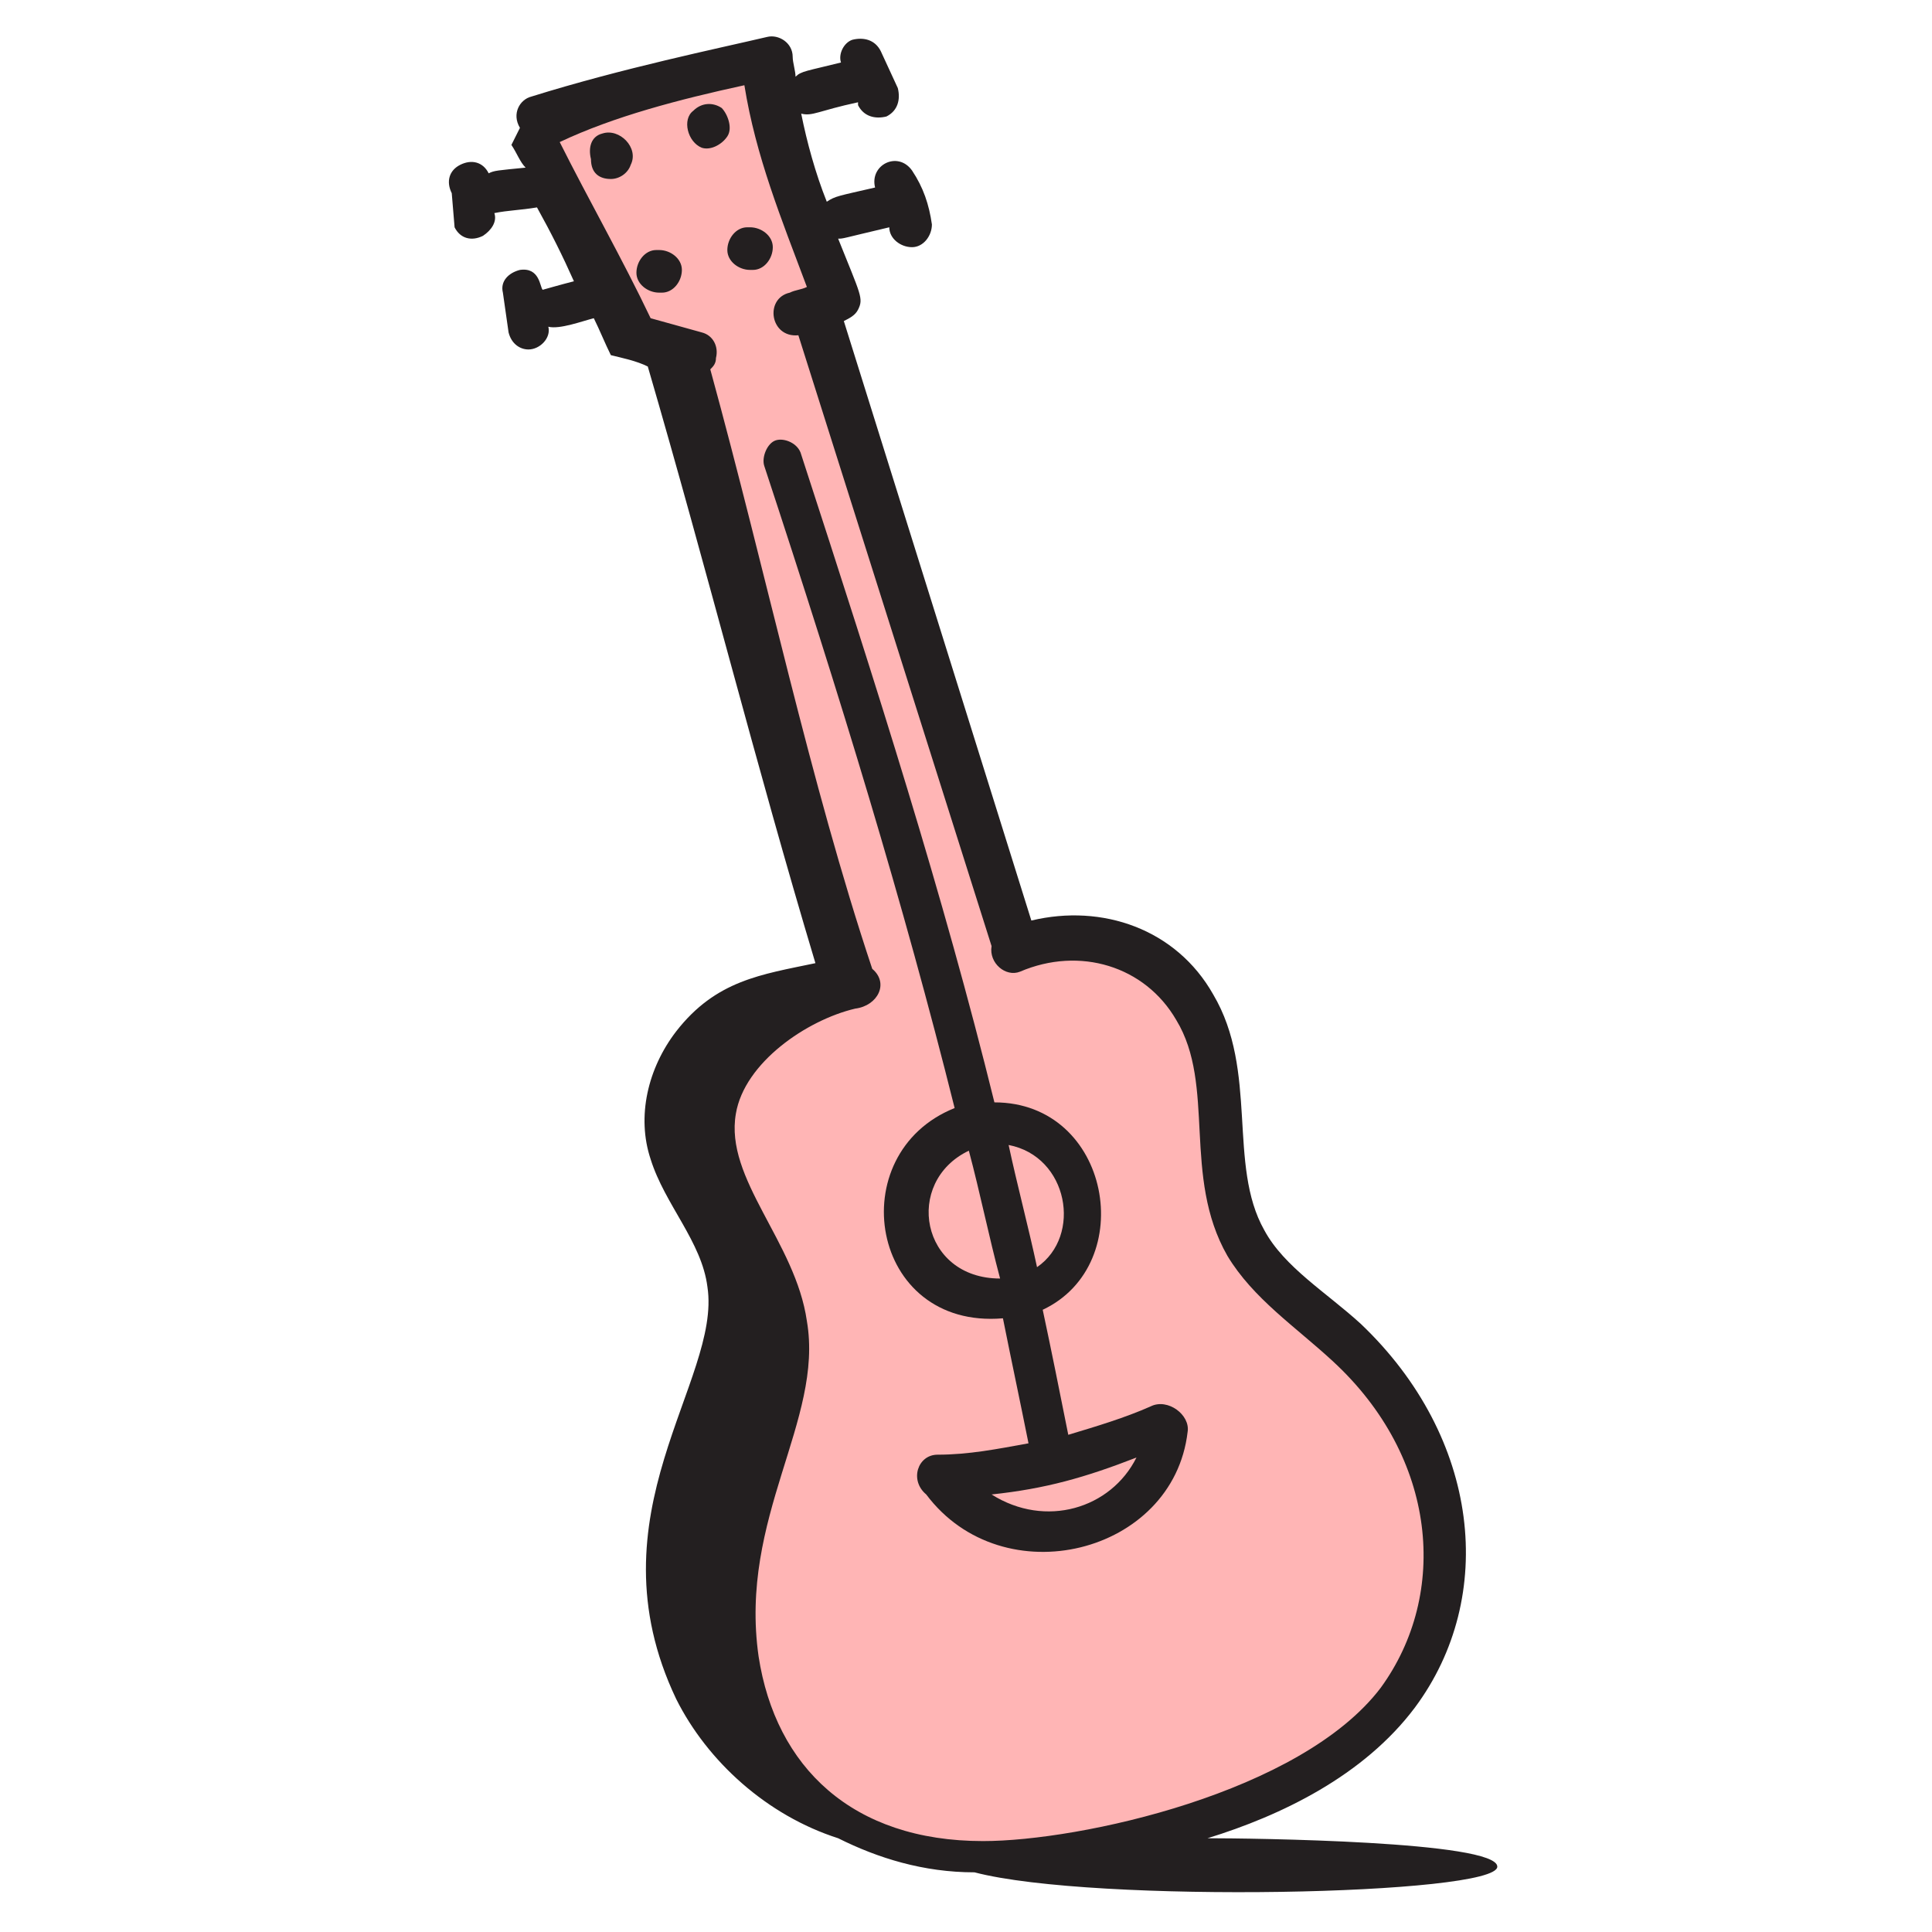
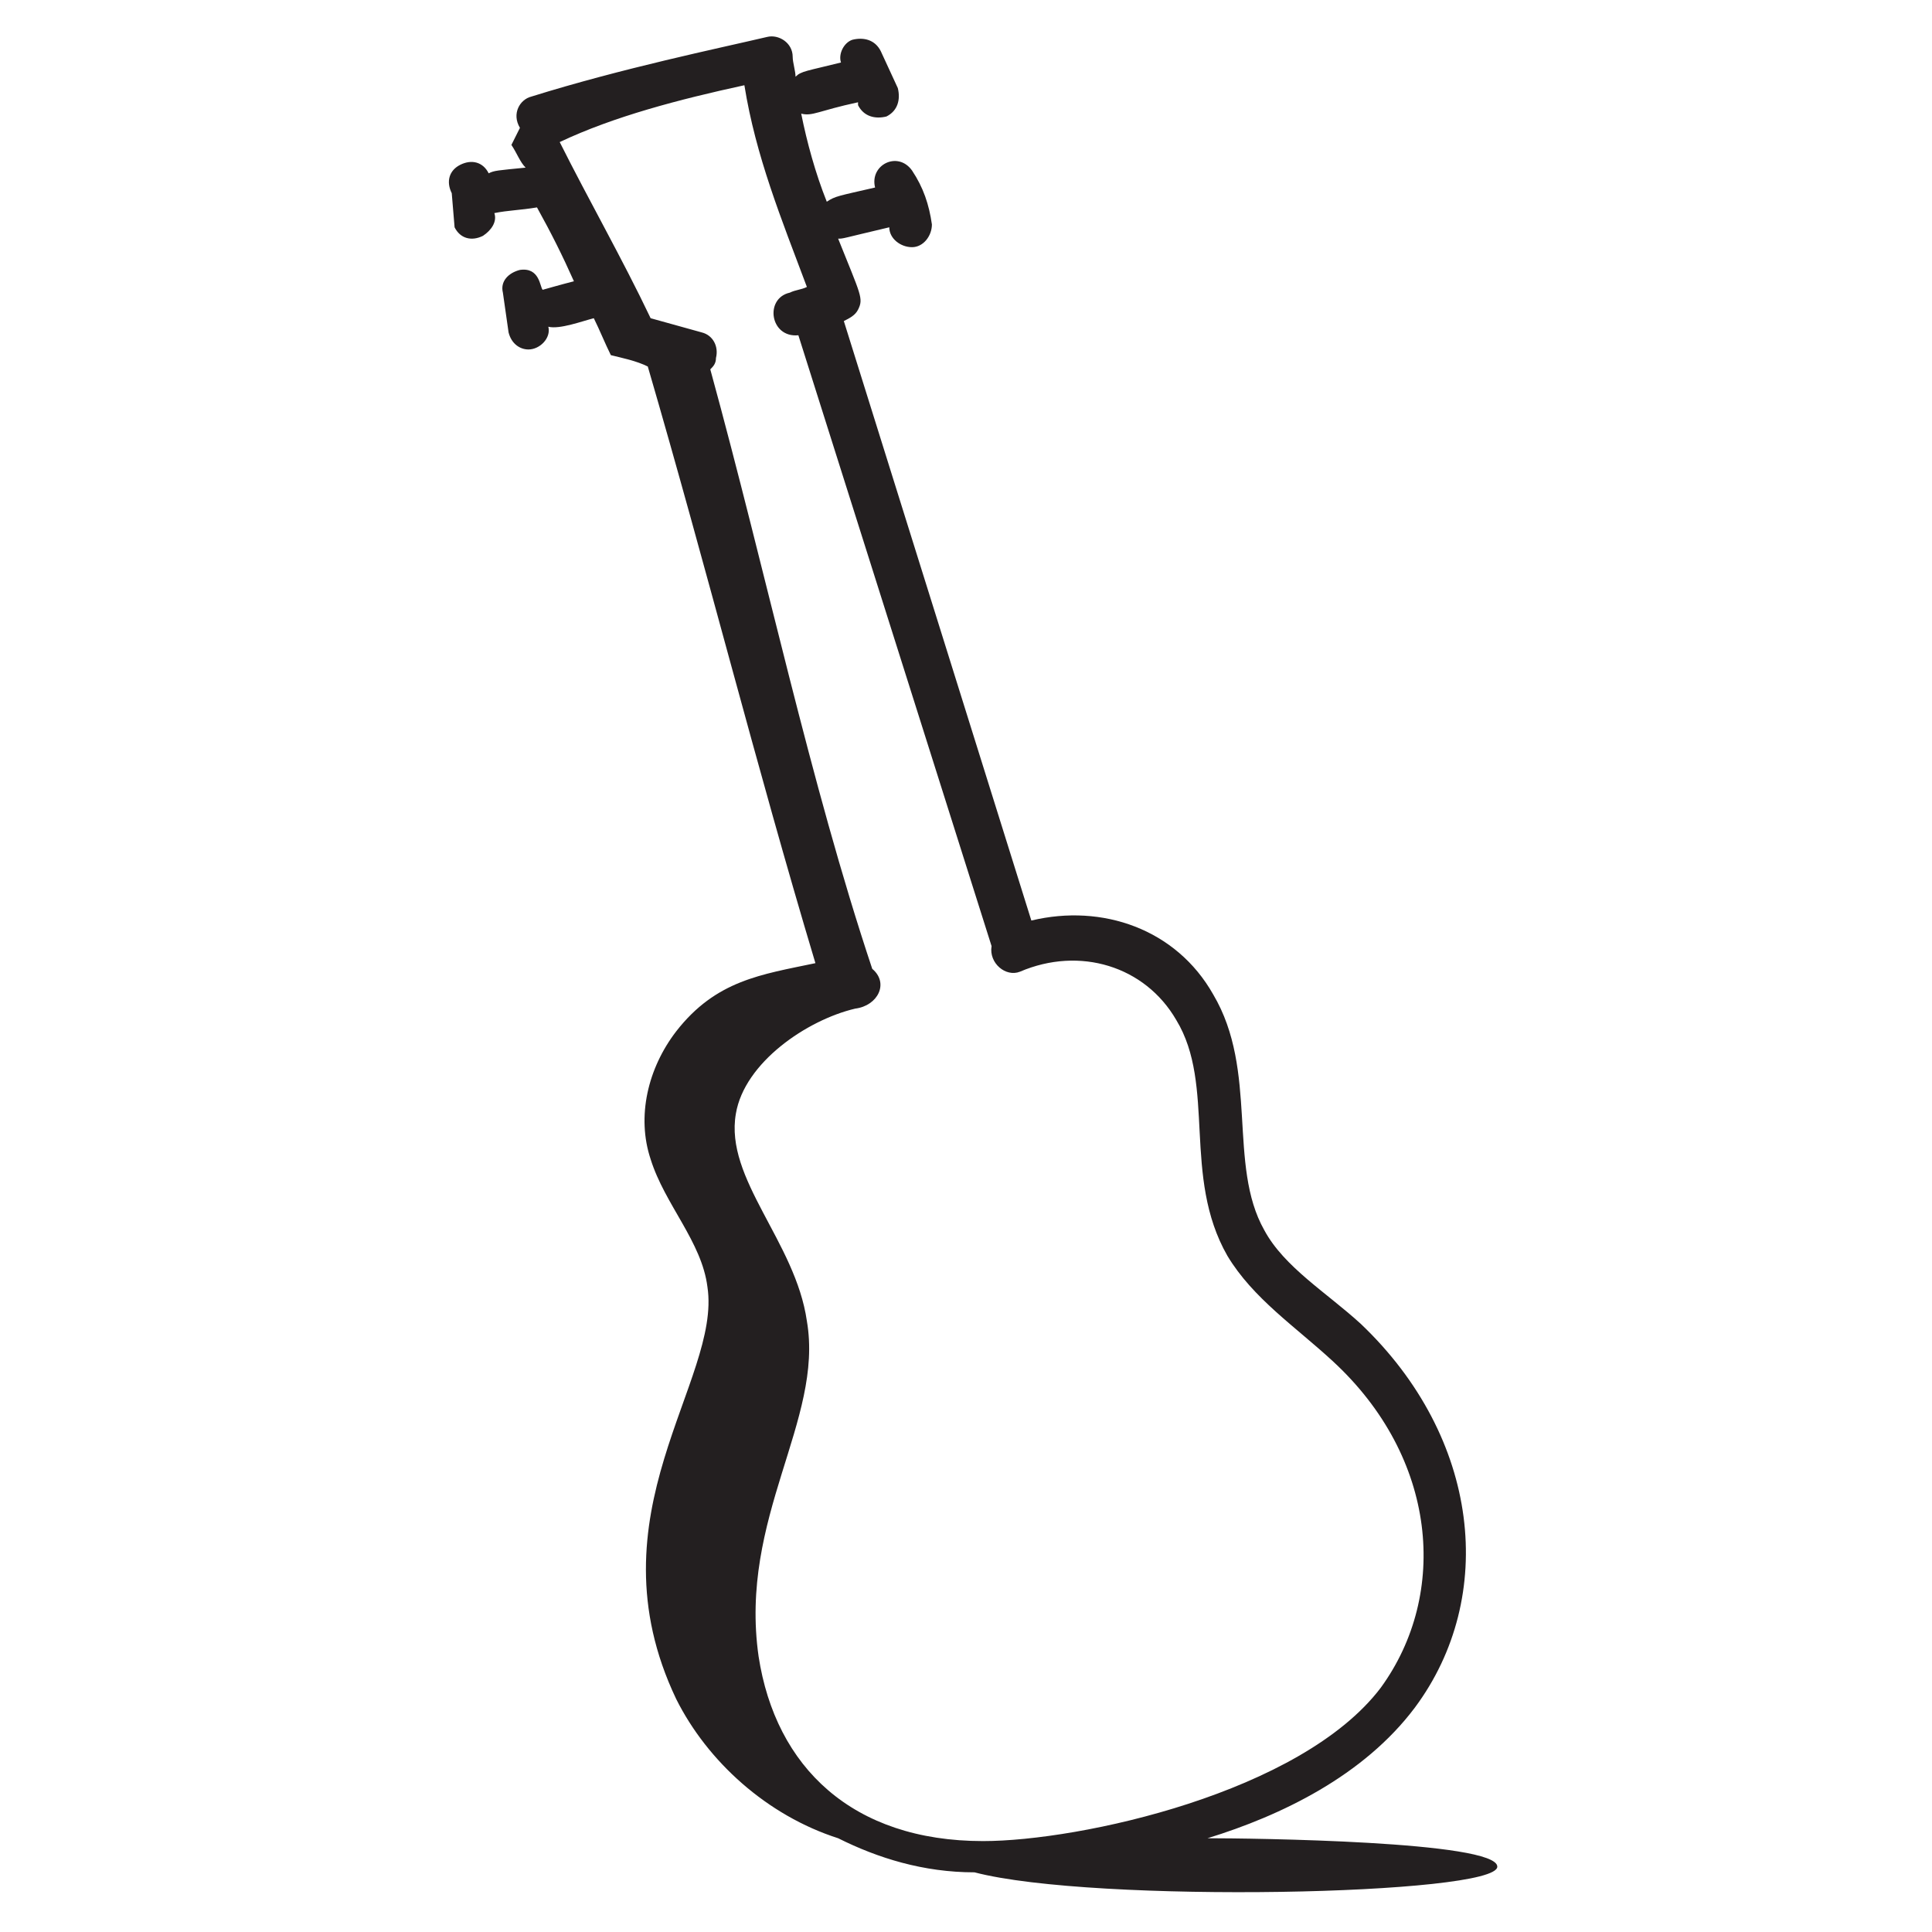
<svg xmlns="http://www.w3.org/2000/svg" width="68" height="68" viewBox="0 0 68 68" fill="none">
-   <path d="M27.5 2L19 4L22 11.5L24 12L30 34.5L24 38.5L27.5 47L25.5 52L26.5 62L33.5 65.5L38.5 65C45.7 63.8 49.167 60.5 50 59L51 54.5L49 49L44.5 45L43 42C43.167 40.333 43 36.5 41 34.5C39 32.5 36.833 33 36 33.5L28.5 11L29.5 10.5L27.5 2Z" fill="#FFB5B5" />
-   <path d="M21.5 6.3C21.8 6.3 22.1 6.1 22.2 5.8C22.5 5.2 21.8 4.5 21.2 4.7C20.8 4.8 20.7 5.2 20.8 5.6C20.8 6.1 21.1 6.3 21.5 6.3ZM23.2 10.3H23.3C23.7 10.3 24 9.9 24 9.5C24 9.1 23.6 8.8 23.2 8.8H23.1C22.7 8.8 22.4 9.2 22.4 9.6C22.4 10 22.8 10.3 23.2 10.3ZM26.4 9.5H26.5C26.9 9.5 27.2 9.1 27.2 8.7C27.2 8.3 26.8 8 26.4 8H26.3C25.9 8 25.6 8.4 25.6 8.8C25.6 9.2 26 9.5 26.4 9.5ZM24.7 5.2C25 5.3 25.4 5.1 25.6 4.8C25.8 4.5 25.6 4 25.4 3.8C25.1 3.6 24.7 3.6 24.4 3.9C24 4.2 24.2 5 24.7 5.2ZM26.9 16.4C29.6 24.6 31.8 31.8 33.6 39C29.6 40.6 30.6 46.8 35.3 46.4C35.6 47.9 35.9 49.3 36.2 50.8C35.1 51 34.1 51.2 33 51.2C32.3 51.2 32 52.1 32.6 52.6C35.3 56.2 41.3 54.7 41.8 50.4C41.9 49.8 41.1 49.2 40.5 49.5C39.6 49.9 38.6 50.2 37.6 50.5C37.3 49 37 47.5 36.7 46.1C40.1 44.5 39.1 38.8 35 38.8C33.2 31.5 30.9 24.3 28.2 16C28.1 15.6 27.6 15.4 27.3 15.5C27 15.6 26.8 16.1 26.9 16.4ZM34.9 52.6C36.8 52.4 38.2 52 40 51.3C39.1 53.1 36.8 53.8 34.9 52.6ZM34.1 40.5C34.5 42 34.8 43.5 35.2 45C32.4 45 31.8 41.6 34.1 40.5ZM36.5 44.6C36.2 43.2 35.8 41.7 35.5 40.3C37.6 40.7 38.1 43.5 36.5 44.6Z" fill="#231F20" />
  <path d="M52.7 65.7C52.7 64.8 44 64.7 42.5 64.7C45.1 63.9 48 62.5 49.8 60.1C52.7 56.2 52.1 50.6 47.9 46.6C46.7 45.5 45.2 44.6 44.5 43.3C43.2 41 44.3 37.7 42.7 35C41.4 32.7 38.8 31.8 36.3 32.4L29.7 11.3C29.9 11.2 30.1 11.1 30.2 10.9C30.4 10.5 30.3 10.4 29.5 8.4C29.7 8.4 29.6 8.4 31.3 8C31.3 8.4 31.7 8.7 32.1 8.7C32.5 8.7 32.8 8.3 32.8 7.9C32.7 7.2 32.5 6.6 32.1 6C31.6 5.3 30.6 5.8 30.8 6.6C29.5 6.9 29.4 6.9 29.1 7.1C28.7 6.1 28.4 5 28.2 4C28.6 4.1 28.8 3.9 30.2 3.6V3.7C30.4 4.1 30.8 4.2 31.2 4.1C31.6 3.9 31.7 3.5 31.6 3.1L31 1.8C30.8 1.4 30.4 1.3 30 1.4C29.7 1.5 29.5 1.9 29.6 2.2C28.4 2.5 28.2 2.5 28 2.7C28 2.5 27.9 2.2 27.9 2C27.9 1.5 27.4 1.2 27 1.3C25.3 1.7 21.9 2.4 18.7 3.4C18.3 3.5 18 4 18.3 4.5L18 5.1C18.2 5.4 18.3 5.7 18.5 5.9C17.5 6 17.4 6 17.2 6.1C17 5.7 16.6 5.6 16.2 5.8C15.8 6 15.7 6.4 15.9 6.8L16 8C16.2 8.4 16.6 8.5 17 8.3C17.3 8.1 17.5 7.8 17.4 7.5C17.9 7.4 18.3 7.4 18.9 7.3C19.4 8.2 19.8 9 20.2 9.9C19.8 10 19.1 10.2 19.1 10.2C19 10.1 19 9.4 18.3 9.5C17.9 9.6 17.6 9.9 17.7 10.3L17.9 11.7C18 12.1 18.3 12.3 18.6 12.3C19 12.3 19.4 11.9 19.3 11.5C19.7 11.6 20.5 11.3 20.9 11.2C21.1 11.6 21.3 12.1 21.5 12.5C21.9 12.6 22.4 12.7 22.8 12.9C24.9 20.1 26.6 26.9 28.7 33.9C26.8 34.3 25.2 34.5 23.8 36.3C22.8 37.6 22.4 39.3 22.9 40.8C23.4 42.4 24.7 43.7 24.9 45.3C25.4 48.6 20.7 53.3 23.8 59.8C24.9 62 27 63.9 29.5 64.7C30.9 65.4 32.5 65.9 34.3 65.9C38.5 67 52.7 66.7 52.7 65.7ZM26.2 3C26.6 5.5 27.5 7.7 28.4 10.1C28.2 10.2 28 10.2 27.8 10.3C26.9 10.5 27.1 11.9 28.1 11.8L34.9 33.3C34.8 33.9 35.4 34.4 35.9 34.2C38 33.3 40.3 34 41.4 35.9C42.8 38.2 41.6 41.4 43.2 44.2C44.1 45.7 45.6 46.7 46.9 47.9C50.6 51.3 51 56.1 48.6 59.4C45.8 63.1 38 64.8 34.6 64.8C30 64.8 27.3 62.2 26.7 58.3C26 53.4 29 50 28.4 46.5C28 43.7 25.5 41.5 25.9 39.2C26.2 37.4 28.4 35.9 30.1 35.5C30.9 35.4 31.3 34.6 30.7 34.1C28.5 27.5 27 20.3 25 13C25.1 12.9 25.2 12.8 25.2 12.6C25.3 12.2 25.1 11.8 24.7 11.7L22.9 11.2C21.9 9.1 20.7 7 19.7 5C21.6 4.1 23.9 3.5 26.2 3Z" fill="#231F20" />
</svg>